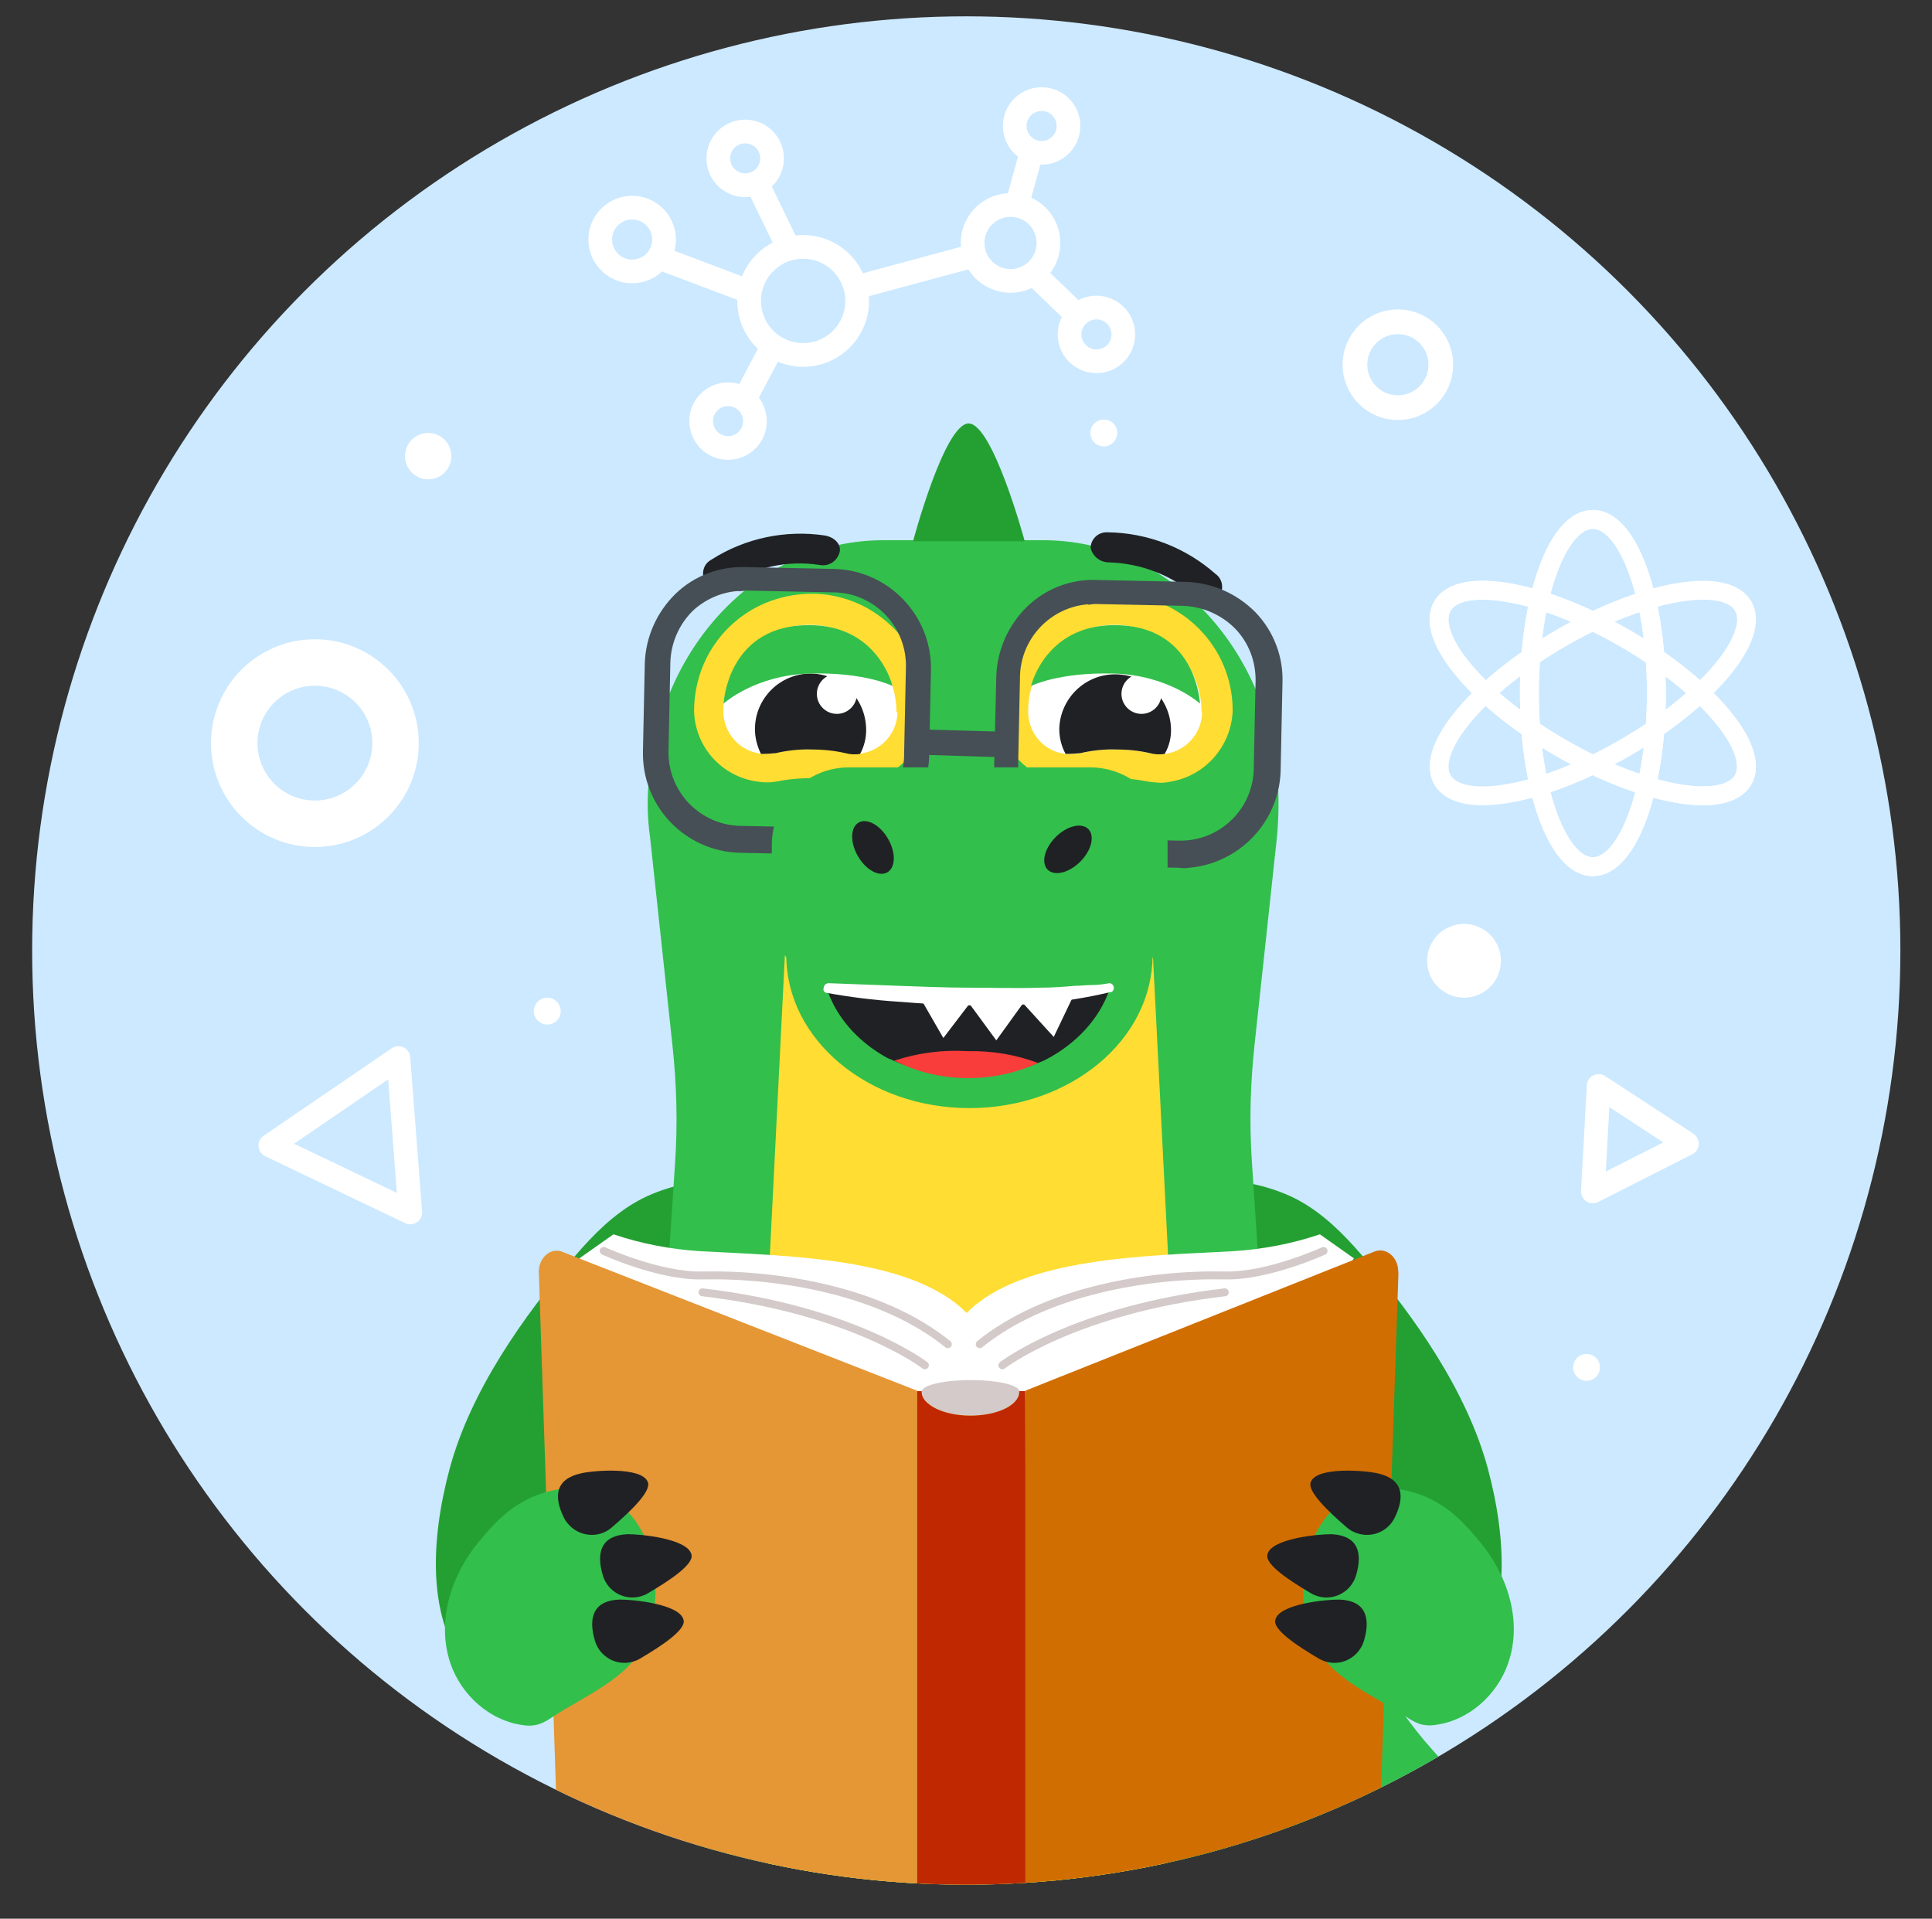
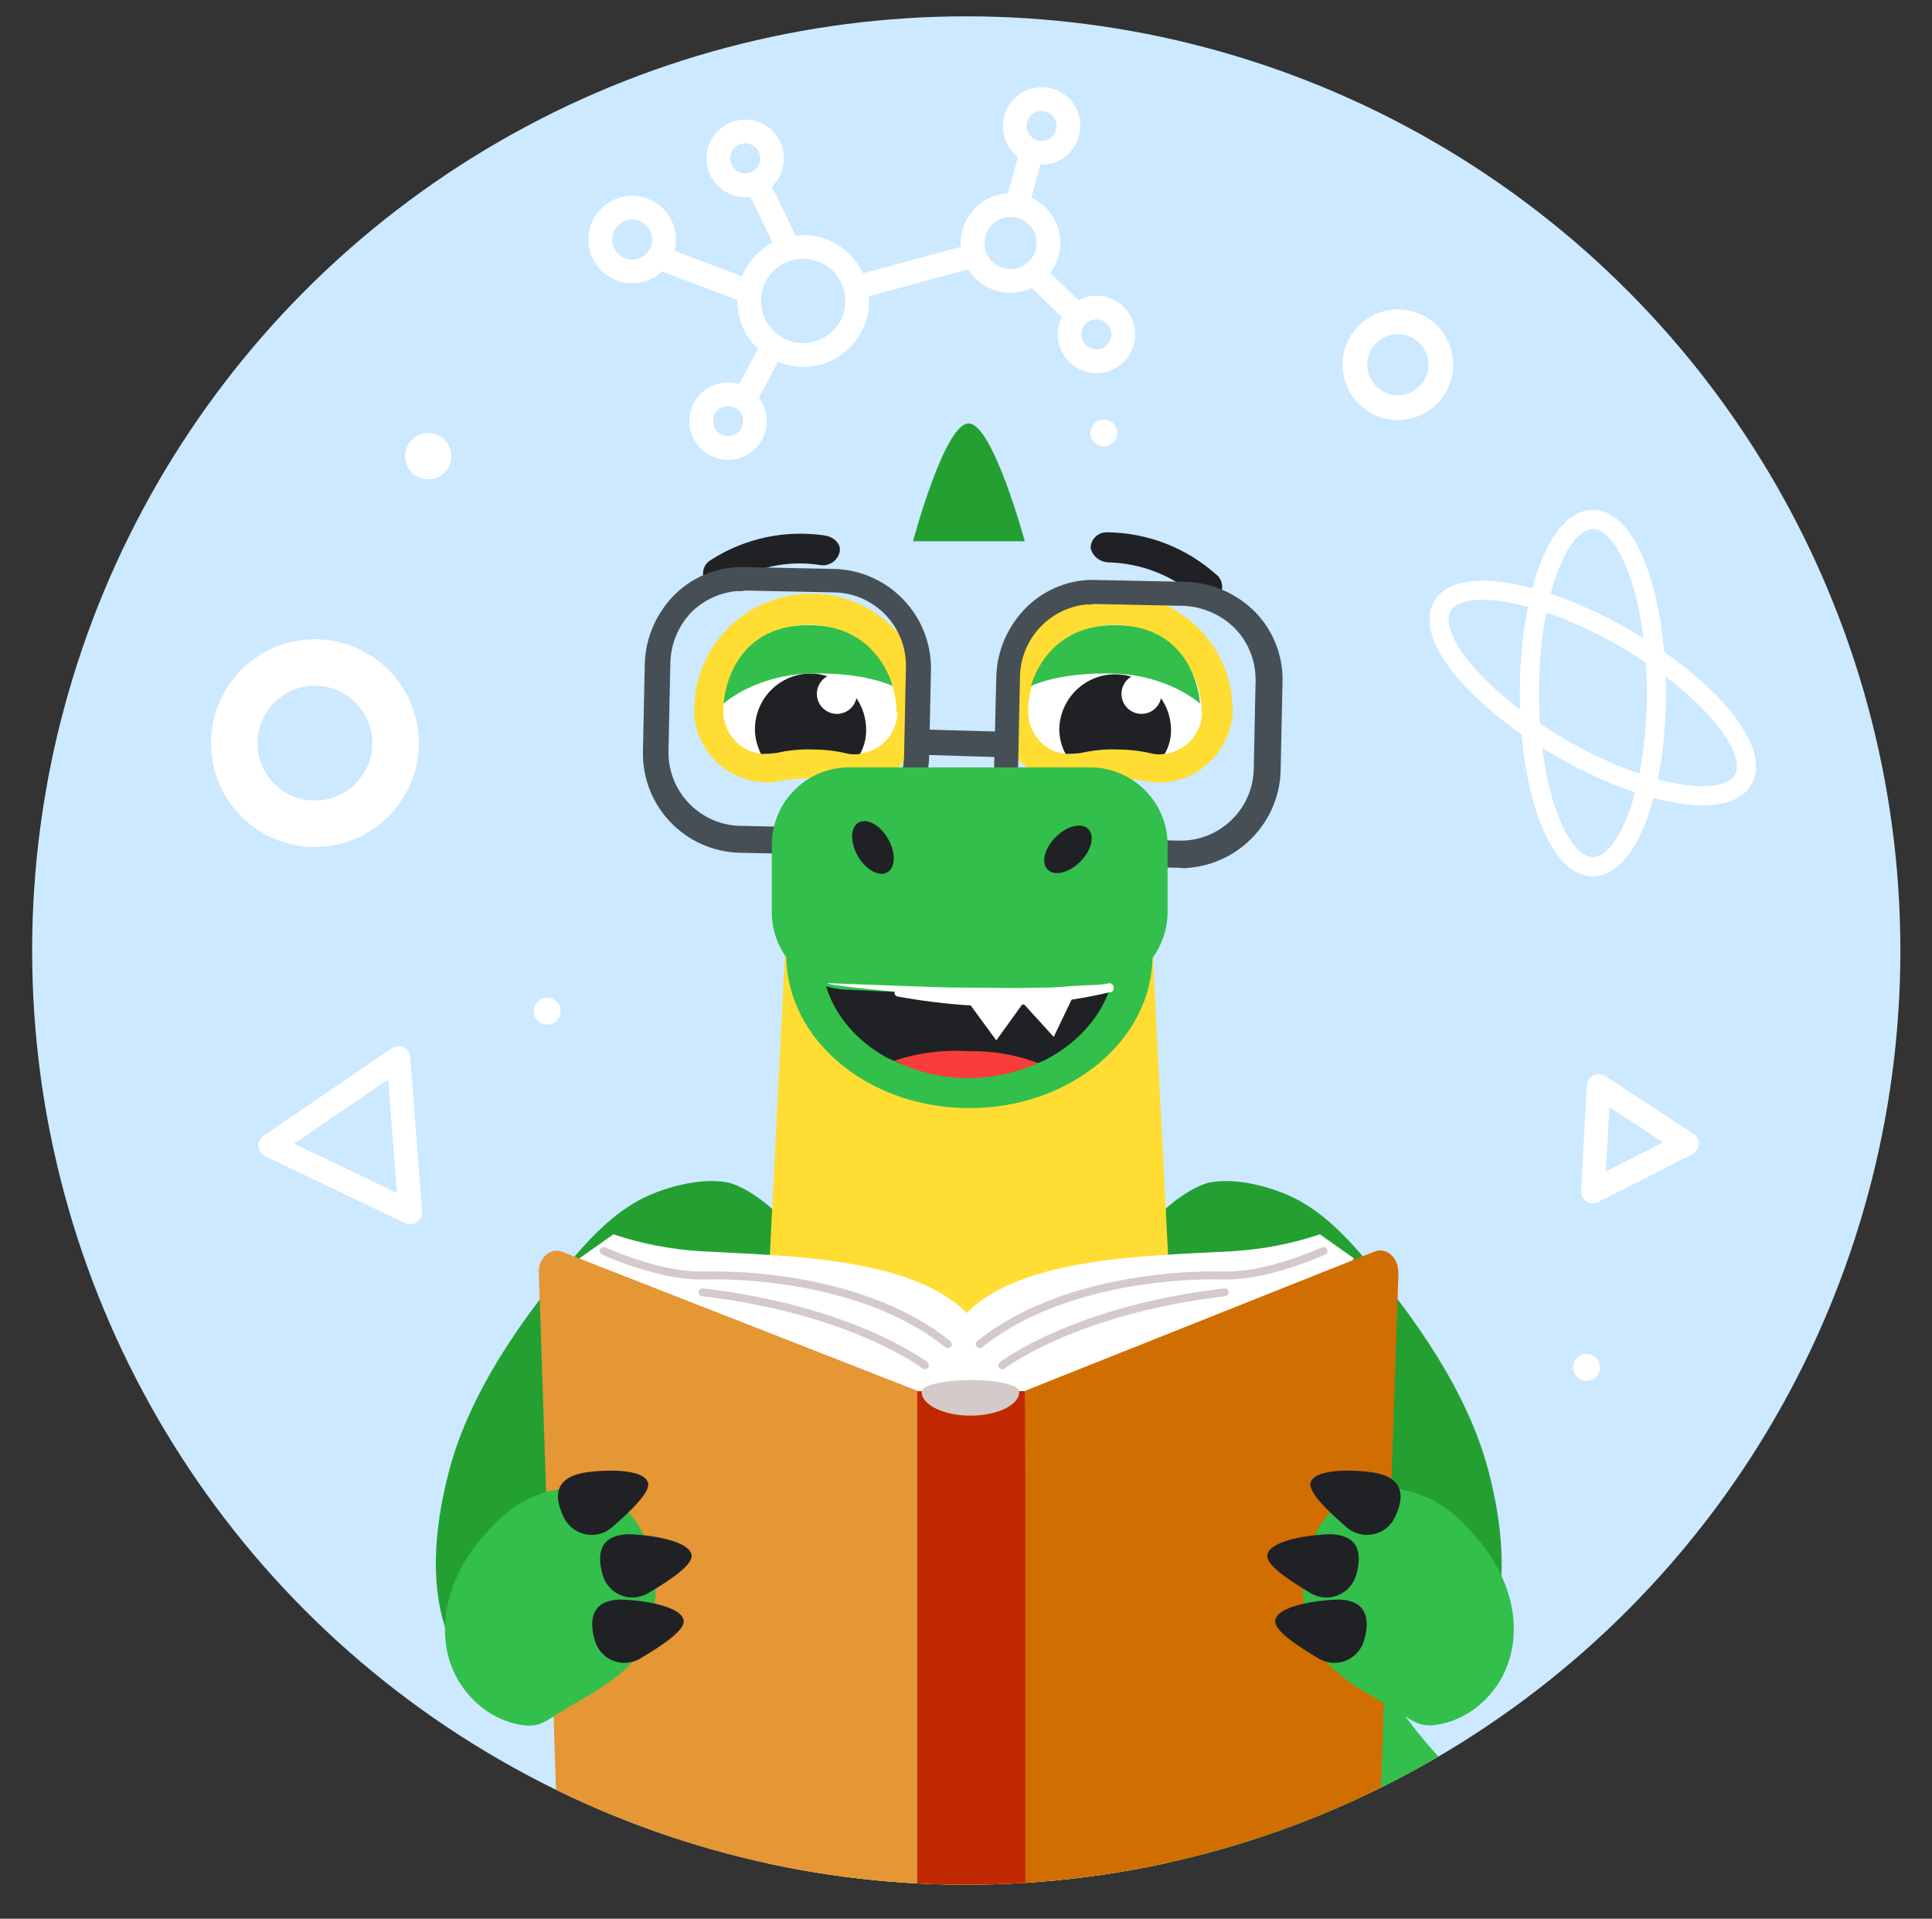
<svg xmlns="http://www.w3.org/2000/svg" xmlns:xlink="http://www.w3.org/1999/xlink" version="1.1" id="Layer_1" x="0px" y="0px" viewBox="0 0 733.2 728.1" style="enable-background:new 0 0 733.2 728.1;" xml:space="preserve">
  <rect x="0" y="0" width="733.2" height="728.1" fill="#333333" stroke="none" />
  <style type="text/css">
	.st0{fill:#CCE9FF;}
	.st1{clip-path:url(#SVGID_00000111892300677664535070000012096384461209575300_);}
	.st2{fill:#24A032;}
	.st3{fill:#32BF4C;}
	.st4{fill:#FFFFFF;}
	.st5{fill:#FFDD33;}
	.st6{fill:#202124;}
	.st7{fill:#454F55;}
	.st8{fill:#F93D3A;}
	.st9{fill:#E59635;}
	.st10{fill:#D16E02;}
	.st11{fill:#D3CAC9;}
	.st12{fill:#BF2800;}
	.st13{fill:none;stroke:#D3CAC9;stroke-width:3;stroke-linecap:round;stroke-linejoin:round;}
	.st14{fill:none;stroke:#FFFFFF;stroke-width:17.633;stroke-miterlimit:10;}
	.st15{fill:none;stroke:#FFFFFF;stroke-width:9.389;stroke-miterlimit:10;}
	.st16{fill:none;stroke:#FFFFFF;stroke-width:9;stroke-miterlimit:10;}
	.st17{fill:none;stroke:#FFFFFF;stroke-width:9;stroke-linecap:round;stroke-linejoin:round;stroke-miterlimit:10;}
	.st18{fill:none;stroke:#FFFFFF;stroke-width:7.164;stroke-miterlimit:10;}
	.st19{fill:none;stroke:#FFFFFF;stroke-width:7.163;stroke-miterlimit:10;}
</style>
  <circle class="st0" cx="366.7" cy="360.7" r="354.5" />
  <g>
    <g>
      <defs>
        <circle id="SVGID_1_" cx="366.7" cy="360.7" r="354.5" />
      </defs>
      <clipPath id="SVGID_00000058587253702921965420000009205158105335304586_">
        <use xlink:href="#SVGID_1_" style="overflow:visible;" />
      </clipPath>
      <g style="clip-path:url(#SVGID_00000058587253702921965420000009205158105335304586_);">
        <g id="hand_front">
          <path class="st2" d="M283.6,529.1c-16.7,13-25.4,30.1-32.2,50.7c-6.4,19.2-9.3,54-28.9,64.9c-12.7,7-29.5,3.5-40.2-6.2      c-21.9-19.9-18.6-55.2-11.7-81c7.9-29.5,28-58.1,47.9-81.2c6.8-7.9,14.3-15.4,23.4-20.5c9.1-5.1,23.8-9.1,34.2-7.1      c7.8,1.5,25,14.1,25,23.1c0,0.3,0.1,0.7,0.4,0.9c8.5,18.9,2.4,42-14.6,53.9C285.7,527.5,284.6,528.3,283.6,529.1z" />
        </g>
        <g id="hand_front-2">
          <path class="st2" d="M451.7,529.1c16.7,13,25.4,30.1,32.2,50.7c6.4,19.2,9.3,54,28.9,64.9c12.7,7,29.5,3.5,40.2-6.2      c21.9-19.9,18.6-55.2,11.7-81c-7.9-29.5-28-58.1-47.9-81.2c-6.8-7.9-14.3-15.4-23.4-20.5s-23.8-9.1-34.2-7.1      c-7.8,1.5-25,14.1-25,23.1c0,0.3-0.1,0.7-0.4,0.9c-8.5,18.9-2.4,42,14.6,53.9C449.6,527.5,450.6,528.3,451.7,529.1z" />
        </g>
        <g id="tail">
          <g id="horns">
            <path class="st2" d="M600.4,714.3l-29-14.8c0,0,23.7-26.6,30.1-23.3S600.4,714.3,600.4,714.3z" />
          </g>
          <path class="st3" d="M617.4,729.7c-41.2,12.8-84.1,19-127.2,18.6h-0.3c-2.4-0.2-5.1,0-7.5,0c-11.2-0.5-56.7,0.2-67.2-1.1      c0,0,91.5-206.7,91-202.4c-3.7,29.7,1.4,59.8,14.9,86.5c6.2,12.1,14,23.3,23.1,33.4c4.5,5.1,9.4,9.8,14.6,14.2      c9,7.6,18.9,14.2,29.4,19.5c9.1,4.6,18.6,8.3,28.4,10.9h0.3C627.6,711.5,627.8,726.4,617.4,729.7z" />
        </g>
-         <path id="body" class="st3" d="M408.1,738.8c-1.6,0.7-3.3,1-5,1.7l0,0c-12.3,3.7-25,5.6-37.8,5.6c-12.5,0-24.9-1.8-36.9-5.3     c-1.9-0.7-4-1.4-6.2-1.9l0,0c-46.8-16.5-79-51.8-78.8-100v-3l12.8-194.7c1-14.8,0.6-29.7-1-44.5l-8.5-79     c-1.1-7.7-1.2-15.4-0.3-23.1c4.7-50.1,42.1-89.6,88.9-89.6h60.6c46.8,0,84.4,39.5,88.9,89.6c0.6,7.7,0.5,15.4-0.2,23.1l-8.5,78.8     c-1.6,14.8-2,29.6-1,44.5L488,635.7C488.9,685.4,456.2,722.3,408.1,738.8z" />
        <path class="st4" d="M276.3,287.7c2,2,5,2.7,7.8,2.8c4.5,0.3,9-0.4,13.4-0.5c7-0.2,14,1,21,1.2c2.6,0.2,5.2,0,7.8-0.8     c2-0.7,3.8-1.8,5.5-3.2c4.1-3.3,7.6-7.3,10.3-11.9c1.2-1.8,1.9-3.9,2.1-6c0-2.2-0.5-4.4-1.3-6.5c-1.4-4.5-3.2-8.8-5.4-12.9     c-2.7-4.8-6.5-8.8-11.2-11.6c-2.9-1.6-6.1-3-9.3-3.9c-3.3-1.2-6.8-1.8-10.3-1.9c-3.3,0.1-6.5,0.7-9.6,1.8     c-7.6,2.5-14.3,7.2-19.3,13.4c-4.4,5.8-7,12.8-7.4,20.1c-0.1,3,0.8,6,1.5,8.9C272.8,280.4,273.6,285,276.3,287.7z" />
        <path class="st4" d="M460.1,276.5c0.8-2.9,1.6-5.9,1.5-8.9c-0.4-7.3-3-14.3-7.4-20.1c-5-6.3-11.7-11-19.3-13.5     c-3.1-1.1-6.3-1.7-9.6-1.8c-3.5,0.1-7,0.8-10.3,1.9c-3.2,0.9-6.4,2.2-9.3,3.9c-4.7,2.8-8.5,6.9-11.2,11.6     c-2.2,4.1-4,8.5-5.4,12.9c-0.8,2.1-1.3,4.3-1.3,6.5c0.3,2.1,1,4.2,2.1,6c2.6,4.6,6.1,8.6,10.3,11.9c1.6,1.4,3.5,2.5,5.5,3.2     c2.5,0.7,5.1,1,7.8,0.8c7-0.3,14-1.5,21-1.3c4.5,0.1,9,0.8,13.4,0.5c2.8-0.2,5.8-0.9,7.8-2.9C458.4,284.6,459.2,280,460.1,276.5z     " />
        <path id="horn" class="st2" d="M388.9,205.4h-42.4c0,0,11.9-44.7,21.1-44.7S388.9,205.4,388.9,205.4z" />
        <path id="belly" class="st5" d="M421,730.9c-10.7,7.8-23.5,11.9-36.5,13.8c-6.2,0.9-12.5,1.4-18.7,1.4c-3.3,0-6.2,0-9.5-0.3     c-26.7-1.2-39.9-9.5-54-24.1c-14-14-21.2-33.3-19.8-53L298,359.9h139.4l15.4,304.4C454.3,691.6,442.1,715.2,421,730.9z" />
        <g id="eye_back">
          <path class="st5" d="M308.9,225.3c-7.3-0.1-14.6,1.5-21.2,4.8c-12.3,6.2-21,17.8-23.5,31.3c-0.5,2.7-0.8,5.5-0.8,8.2v0.3      c0.4,13.6,10.6,24.9,24.1,26.7c1.2,0.2,2.4,0.3,3.6,0.3c1.9,0,3.8-0.3,5.6-0.7c7.1-1.2,14.5-1.2,21.6,0c1.9,0.4,3.7,0.6,5.6,0.7      c1.3,0.1,2.7-0.1,4-0.3c13.5-2,23.6-13.4,24.1-27v-0.3c-0.1-14.6-7.4-28.3-19.6-36.5C325.5,228.1,317.3,225.5,308.9,225.3z       M340.6,270.2c-0.1,8.1-6.2,14.8-14.2,15.8h-2.3c-1.1,0-2.2-0.1-3.3-0.3c-4.3-1-8.8-1.4-13.2-1.4c-4.4-0.1-8.9,0.4-13.2,1.4      c-1.1,0.2-2.2,0.3-3.3,0.3h-2.4c-8-1-14-7.7-14.2-15.8V270c0-18.1,14.6-32.9,32.7-32.9h1.1c17.7,0.7,31.8,15.2,31.9,32.9v0.3      L340.6,270.2z" />
          <path class="st6" d="M328.7,276.6c0.1,3.3-0.7,6.6-2.3,9.5c-1.9,0.3-3.8,0.2-5.6-0.3c-4.3-1-8.8-1.4-13.2-1.4      c-4.4-0.1-8.9,0.4-13.2,1.4c-1.9,0.2-3.8,0.3-5.6,0.3c-1.5-3-2.3-6.2-2.3-9.5c0.1-11.6,9.4-20.9,21-21      C319,255.6,328.5,264.9,328.7,276.6z" />
          <circle class="st4" cx="317.6" cy="263.3" r="7.6" />
        </g>
        <g id="eye_front">
          <path class="st5" d="M424.5,225.5c-4.2-0.1-8.4,0.4-12.5,1.4c-4.4,1.1-8.6,2.9-12.4,5.4c-12.8,8.1-20.6,22.3-20.6,37.4v0.3      c0.3,13.6,10.6,25,24.1,26.7c1.2,0.2,2.4,0.3,3.6,0.3c1.9,0,3.8-0.3,5.6-0.7c7.2-1.3,14.6-1.3,21.8,0c1.9,0.4,3.8,0.6,5.6,0.7      c1.3,0.1,2.7,0,4-0.3c13.5-2,23.6-13.4,24.1-27v-0.3C467.7,245.5,448.5,226,424.5,225.5z M456.2,270.3      c-0.1,8.1-6.2,14.8-14.2,15.8h-2.3c-1.1,0-2.2-0.1-3.3-0.3c-4.3-1-8.8-1.4-13.2-1.4c-4.4-0.1-8.9,0.4-13.2,1.4      c-1.1,0.2-2.2,0.3-3.3,0.3h-2.3c-8.1-0.9-14.1-7.7-14.2-15.8V270c-0.1-18.1,14.5-32.9,32.6-32.9l0,0h1.2      c17.8,0.6,31.9,15.1,32,32.9v0.3H456.2z" />
          <path class="st6" d="M444.4,276.6c0.1,3.3-0.7,6.6-2.4,9.5c-1.9,0.3-3.8,0.2-5.6-0.3c-4.3-1-8.8-1.4-13.2-1.4      c-4.4-0.1-8.9,0.4-13.2,1.4c-1.9,0.2-3.8,0.3-5.6,0.3c-1.6-2.9-2.4-6.2-2.4-9.5c0.3-11.7,10-21,21.7-20.7      C435,256.1,444.1,265.2,444.4,276.6L444.4,276.6z" />
          <circle class="st4" cx="433.2" cy="263.3" r="7.6" />
        </g>
        <path id="brow_back" class="st6" d="M454.1,226.4c-9.3-8.1-21.2-12.7-33.5-13c-3.2-0.1-5.9-2.3-6.7-5.4l0,0c0-3.3,2.7-6,6-6l0,0     c0.2,0,0.4,0,0.5,0c15.1,0.2,29.6,5.8,40.9,15.8c2.7,1.9,3.3,5.7,1.4,8.4c-0.1,0.2-0.2,0.3-0.4,0.5l0,0     C460,228.7,456.4,228.6,454.1,226.4z" />
        <path id="brow_front" class="st6" d="M311.1,214.4c-12.1-1.9-24.5,0.8-34.8,7.4c-2.8,1.7-6.3,1.3-8.6-1l0,0     c-1.7-2.8-0.9-6.5,1.9-8.2l0.5-0.3c12.7-8.1,28-11.3,42.9-9.1c4,0.7,6.6,3.7,5.5,6.8l0,0C317.4,213.2,314.3,215,311.1,214.4z" />
        <g id="glasses_back">
          <path class="st7" d="M318.1,324.3c-1.4,0.2-2.8,0.2-4.1,0l-33.4-0.7c-20.7-0.6-37-17.7-36.6-38.4l0.7-33.4      c0.3-10,4.5-19.4,11.6-26.4c7.2-7,16.9-10.6,26.9-10.2l33.5,0.7c20.6,0.6,36.9,17.7,36.6,38.2l-0.7,33.4      c-0.4,10-4.5,19.4-11.6,26.4C334.6,319.8,326.6,323.4,318.1,324.3z M279.8,224.3c-6.3,0.5-12.2,3.2-16.8,7.4      c-5.3,5.2-8.4,12.3-8.6,19.7l-0.7,33.4c-0.4,15.3,11.6,28.1,27,28.6l0,0h0.5l33.4,0.7l0,0c15.3,0.4,28.1-11.8,28.5-27.1v-0.2      l0.7-33.5c0.4-15.3-11.7-28.1-27-28.5h-0.1h-0.3l-33.5-0.7C281.9,224.3,280.8,224.4,279.8,224.3z" />
        </g>
        <g id="glasses_front">
          <path class="st7" d="M451.3,329.3c-1.3,0.2-2.6,0.2-3.9,0l-33.5-0.7c-20.6-0.7-36.9-17.8-36.6-38.4l0.8-33.5      c0.3-10,4.5-19.4,11.6-26.4c7.2-7,16.9-10.7,26.9-10.2l33.5,0.7c10,0.3,19.4,4.5,26.4,11.6c6.9,7.2,10.6,16.9,10.2,26.9      l-0.7,33.5C485.3,311.9,470.4,327.6,451.3,329.3z M413,229.3c-14.2,1.1-25.4,12.7-25.9,27l-0.7,33.5      c-0.4,15.3,11.7,28.1,27.1,28.5h0.3l33.5,0.7l0,0c15.3,0.4,28.1-11.7,28.5-27v-0.2l0.7-33.4c0.1-7.4-2.6-14.5-7.7-19.8      c-5.2-5.3-12.3-8.4-19.7-8.7l-33.5-0.7c-0.3,0-1.4,0.1-2.6,0.3L413,229.3z" />
          <path class="st7" d="M382.4,287.4h-0.7l-32.4-1c-2.7-0.1-2.9-2.4-2.7-5.2s0.4-4.6,3-4.4l32.4,0.9c2.6,0.1,4.6,2.2,4.5,4.8v0.2      C386.7,285.1,384.9,287.2,382.4,287.4L382.4,287.4z" />
        </g>
        <ellipse id="jaw" class="st3" cx="367.9" cy="362.5" rx="69.5" ry="58" />
        <path id="mouth" class="st6" d="M423.3,362.5c0,16.8-10.8,31.7-27,39.9l-2.4,1c-7.8,3.6-16.8,2.5-26.3,2.5     c-10.2,0-20.1,0.8-28.4-3.4l-2.4-1c-15.1-8.3-25-22.4-25-38.8c0-25.8,25-46.4,55.6-46.4C398.5,316.2,423.3,336.9,423.3,362.5z" />
        <path id="nose" class="st3" d="M413.7,375.6c-28.4,3-58.9,1.6-91.5,0c-16.2-0.1-29.2-13.2-29.3-29.3v-25.8     c0.1-16.2,13.2-29.3,29.3-29.3h91.6c16.2,0.1,29.3,13.2,29.3,29.4v25.7C442.9,362.5,429.8,375.6,413.7,375.6z" />
        <g id="nostries">
          <ellipse transform="matrix(0.866 -0.5 0.5 0.866 -116.411 208.733)" class="st6" cx="331.3" cy="321.6" rx="6.6" ry="10.9" />
          <ellipse transform="matrix(0.707 -0.707 0.707 0.707 -109.183 381.062)" class="st6" cx="405.4" cy="322.3" rx="10.9" ry="6.6" />
        </g>
        <path id="tongue" class="st8" d="M394,403.4c-8.3,3.7-17.2,5.7-26.3,5.7c-9.8,0.1-19.5-2.2-28.3-6.6c9-3,18.5-4.2,28-3.6     C376.4,398.7,385.5,400.2,394,403.4z" />
        <g id="teeth">
          <polygon class="st4" points="366.3,378.7 390,378.3 378.1,394.8     " />
-           <polygon class="st4" points="348.1,376.7 369.9,378.3 358,393.9     " />
          <polygon class="st4" points="386.7,379 408.4,375.7 399.9,393.5     " />
        </g>
-         <path id="mouth-2" class="st4" d="M314.5,373.1l26.7,1c9,0.3,17.8,0.7,26.7,0.7c8.9,0,17.8,0.3,26.7,0c4.3,0,8.9-0.3,13.2-0.7     c2.4,0,4.3-0.3,6.6-0.3c2.2,0,4.4-0.3,6.6-0.7l0,0c0.9,0,1.6,0.7,1.7,1.6l0,0v0.1c0,0.7-0.3,1.7-1.4,1.7     c-8.8,2.1-17.7,3.5-26.7,4.3c-8.9,0.7-18.2,0.7-27,0.7s-17.8-0.7-27-1.4c-9-0.6-17.9-1.7-26.7-3.3c-0.8,0-1.5-0.7-1.4-1.5     c0-0.1,0-0.3,0.1-0.4C312.7,373.8,313.5,373.1,314.5,373.1z" />
+         <path id="mouth-2" class="st4" d="M314.5,373.1l26.7,1c9,0.3,17.8,0.7,26.7,0.7c8.9,0,17.8,0.3,26.7,0c4.3,0,8.9-0.3,13.2-0.7     c2.4,0,4.3-0.3,6.6-0.3c2.2,0,4.4-0.3,6.6-0.7l0,0c0.9,0,1.6,0.7,1.7,1.6l0,0v0.1c0,0.7-0.3,1.7-1.4,1.7     c-8.8,2.1-17.7,3.5-26.7,4.3c-8.9,0.7-18.2,0.7-27,0.7c-9-0.6-17.9-1.7-26.7-3.3c-0.8,0-1.5-0.7-1.4-1.5     c0-0.1,0-0.3,0.1-0.4C312.7,373.8,313.5,373.1,314.5,373.1z" />
        <path class="st3" d="M274.6,267c0,0,11.8-10.8,32.7-11.4c20.9-0.6,31.4,4.7,31.4,4.7s-5.7-24.6-34.3-23     C275.9,238.9,274.6,267,274.6,267z" />
        <path class="st3" d="M425.6,237.3c-28.6-1.6-34.3,23-34.3,23s10.5-5.3,31.4-4.7s32.7,11.4,32.7,11.4S454.2,238.9,425.6,237.3z" />
        <g>
          <path class="st4" d="M219.9,477.5l12.9-9.1c10.7,3.6,21.8,5.7,32.9,6.4c32.7,1.8,80.3,2.2,101.2,23.5v36.3L241.6,511      L219.9,477.5z" />
          <path class="st4" d="M513.8,477.5l-12.9-9.1c-10.7,3.6-21.8,5.7-32.9,6.4c-32.7,1.8-80.3,2.2-101.2,23.5v36.3L492.1,511      L513.8,477.5z" />
          <path class="st9" d="M204.5,483.4l7,210.9c0.1,3.6,2.1,6.8,5,7.8L349,747.3l-0.8-219.5L213.3,475c-3.6-1.4-7.5,1.1-8.6,5.5      C204.5,481.5,204.4,482.5,204.5,483.4z" />
          <path class="st10" d="M530.7,483.4l-7.1,210.9c-0.1,3.6-2.2,6.8-5.1,7.7L387,747.2l2.2-219.5l132.5-52.8      c3.7-1.4,7.6,1.1,8.7,5.5C530.6,481.5,530.7,482.5,530.7,483.4z" />
          <path class="st11" d="M386.9,527.9h-37.1c0.4-2.3,8.5-4.2,18.5-4.2S386.5,525.5,386.9,527.9z" />
          <path class="st11" d="M386.9,528.2c0,4.9-8.3,9-18.5,9s-18.5-4-18.5-9c0-0.1,0-0.2,0-0.3H387C386.9,528,386.9,528.1,386.9,528.2      z" />
          <path class="st12" d="M389.1,527.9v213c0,5.7-3.8,10.2-8.5,10.2h-24c-4.7,0-8.5-4.6-8.5-10.2l0,0v-213h1.7c0,0.1,0,0.2,0,0.3      c0,4.9,8.3,9,18.5,9s18.5-4,18.5-9c0-0.1,0-0.2,0-0.3H389.1z" />
          <path class="st13" d="M229.1,474.7c0,0,21.1,9.7,37.5,9.3c29.5-0.6,68.3,6,93.1,26.1" />
          <path class="st13" d="M351,518.1c0,0-27.2-21-84.4-27.7" />
          <path class="st13" d="M502.3,474.7c0,0-21.1,9.7-37.4,9.3c-29.5-0.6-68.3,6-93.1,26.1" />
          <path class="st13" d="M380.4,518.1c0,0,27.2-21,84.4-27.7" />
        </g>
        <path class="st3" d="M247.5,591.6c-1.2-5.4-3.5-10.5-6.7-14.9c-11.5-15.4-31.6-14.7-46.2-4.4c-4.8,3.4-8.8,7.8-12.6,12.4     c-10.6,12.6-16.6,30.4-11,46.7c4.1,11.8,14.8,21.5,27.2,23.2c2.1,0.4,4.3,0.3,6.3-0.3c1.8-0.6,3.5-1.6,5.1-2.7     c12.2-8.1,28.5-14.3,35.3-28.2c2-4.3,3.1-8.9,3.5-13.6C249.1,603.6,248.8,597.5,247.5,591.6z" />
        <path class="st6" d="M259.4,614.7c1.1,3.7-8.5,10-16.5,14.7c-0.8,0.5-1.6,0.8-2.5,1.1c-6.2,1.9-12.7-1.6-14.6-7.8     c-2.7-9-0.5-15.3,9.2-15.7C239.6,606.9,258,608.6,259.4,614.7z" />
        <path class="st6" d="M262.4,589.9c1.1,3.7-8.5,10-16.5,14.7c-0.8,0.5-1.6,0.8-2.5,1.1c-6.2,1.9-12.7-1.6-14.6-7.8l0,0     c-2.7-9-0.5-15.2,9.2-15.7C242.6,582.1,261,583.8,262.4,589.9z" />
        <path class="st6" d="M245.8,562.3c1.7,3.4-6.6,11.3-13.7,17.4c-4.9,4.2-12.3,3.5-16.5-1.4c-0.6-0.7-1.1-1.4-1.5-2.2     c-4.2-8.4-3.2-14.9,6.4-17C225,558,243.4,556.5,245.8,562.3z" />
        <path class="st3" d="M495.8,591.6c1.2-5.4,3.5-10.5,6.7-14.9c11.5-15.4,31.6-14.7,46.2-4.4c4.8,3.4,8.8,7.8,12.6,12.4     c10.7,12.6,16.7,30.4,11,46.6c-4.1,11.8-14.8,21.5-27.2,23.2c-2.1,0.4-4.3,0.3-6.3-0.3c-1.8-0.6-3.5-1.6-5.1-2.7     c-12.2-8.1-28.5-14.3-35.3-28.2c-2-4.3-3.2-8.9-3.5-13.6C494.2,603.6,494.5,597.5,495.8,591.6z" />
        <path class="st6" d="M484,614.7c-1.1,3.7,8.5,10,16.5,14.7c5.6,3.3,12.7,1.4,16-4.2c0.5-0.8,0.8-1.6,1.1-2.5     c2.7-9,0.5-15.3-9.2-15.7C503.7,606.9,485.3,608.6,484,614.7z" />
        <path class="st6" d="M481,589.9c-1.1,3.7,8.5,10,16.5,14.7c0.8,0.5,1.6,0.8,2.5,1.1c6.2,1.9,12.7-1.6,14.6-7.8     c2.7-9,0.5-15.2-9.2-15.7C500.7,582.1,482.3,583.8,481,589.9z" />
        <path class="st6" d="M497.5,562.3c-1.7,3.4,6.6,11.3,13.7,17.4c0.7,0.6,1.4,1.1,2.3,1.5c5.8,2.9,12.8,0.6,15.7-5.1     c4.2-8.4,3.1-14.9-6.4-17C518.2,558,499.8,556.5,497.5,562.3z" />
      </g>
    </g>
  </g>
  <circle class="st14" cx="119.5" cy="282" r="30.6" />
  <circle class="st15" cx="530.5" cy="138.4" r="16.3" />
  <circle class="st4" cx="162.5" cy="173.1" r="8.8" />
  <circle class="st4" cx="418.9" cy="164.3" r="5.1" />
  <circle class="st4" cx="207.7" cy="383.7" r="5.1" />
  <circle class="st4" cx="602.1" cy="518.9" r="5.1" />
-   <circle class="st4" cx="555.6" cy="364.6" r="14" />
  <g>
    <circle class="st16" cx="304.8" cy="114.2" r="20.5" />
    <circle class="st16" cx="282.8" cy="60.1" r="10.2" />
    <circle class="st16" cx="276.3" cy="159.8" r="10.2" />
    <circle class="st16" cx="416.1" cy="126.9" r="10.2" />
    <circle class="st16" cx="395.3" cy="47.8" r="10.2" />
    <circle class="st16" cx="239.9" cy="90.9" r="12.1" />
    <circle class="st16" cx="383.5" cy="92.2" r="14.4" />
    <g>
      <line class="st16" x1="324.7" y1="109.1" x2="369.9" y2="96.9" />
      <line class="st16" x1="391.6" y1="57.3" x2="385.9" y2="77.9" />
      <line class="st16" x1="408.4" y1="119.3" x2="392.2" y2="103.7" />
      <line class="st16" x1="287.2" y1="69.3" x2="299.4" y2="94.5" />
      <line class="st16" x1="294.1" y1="129.7" x2="281.1" y2="154.4" />
      <line class="st16" x1="249.9" y1="97.7" x2="284.6" y2="110.8" />
    </g>
  </g>
  <polygon class="st17" points="151.2,401.5 102.6,434.7 155.7,460.1 " />
  <polygon class="st17" points="606.7,412.1 604.5,452.1 640.2,434 " />
  <g>
    <ellipse class="st18" cx="604.5" cy="263" rx="24.1" ry="65.9" />
    <ellipse class="st18" cx="604.5" cy="263" rx="24.1" ry="65.9" />
    <ellipse transform="matrix(0.5 -0.866 0.866 0.5 74.443 654.978)" class="st19" cx="604.5" cy="263" rx="24.1" ry="65.9" />
    <ellipse transform="matrix(0.5 -0.866 0.866 0.5 74.443 654.978)" class="st19" cx="604.5" cy="263" rx="24.1" ry="65.9" />
-     <ellipse transform="matrix(0.866 -0.5 0.5 0.866 -50.508 337.483)" class="st19" cx="604.5" cy="263" rx="65.9" ry="24.1" />
  </g>
</svg>